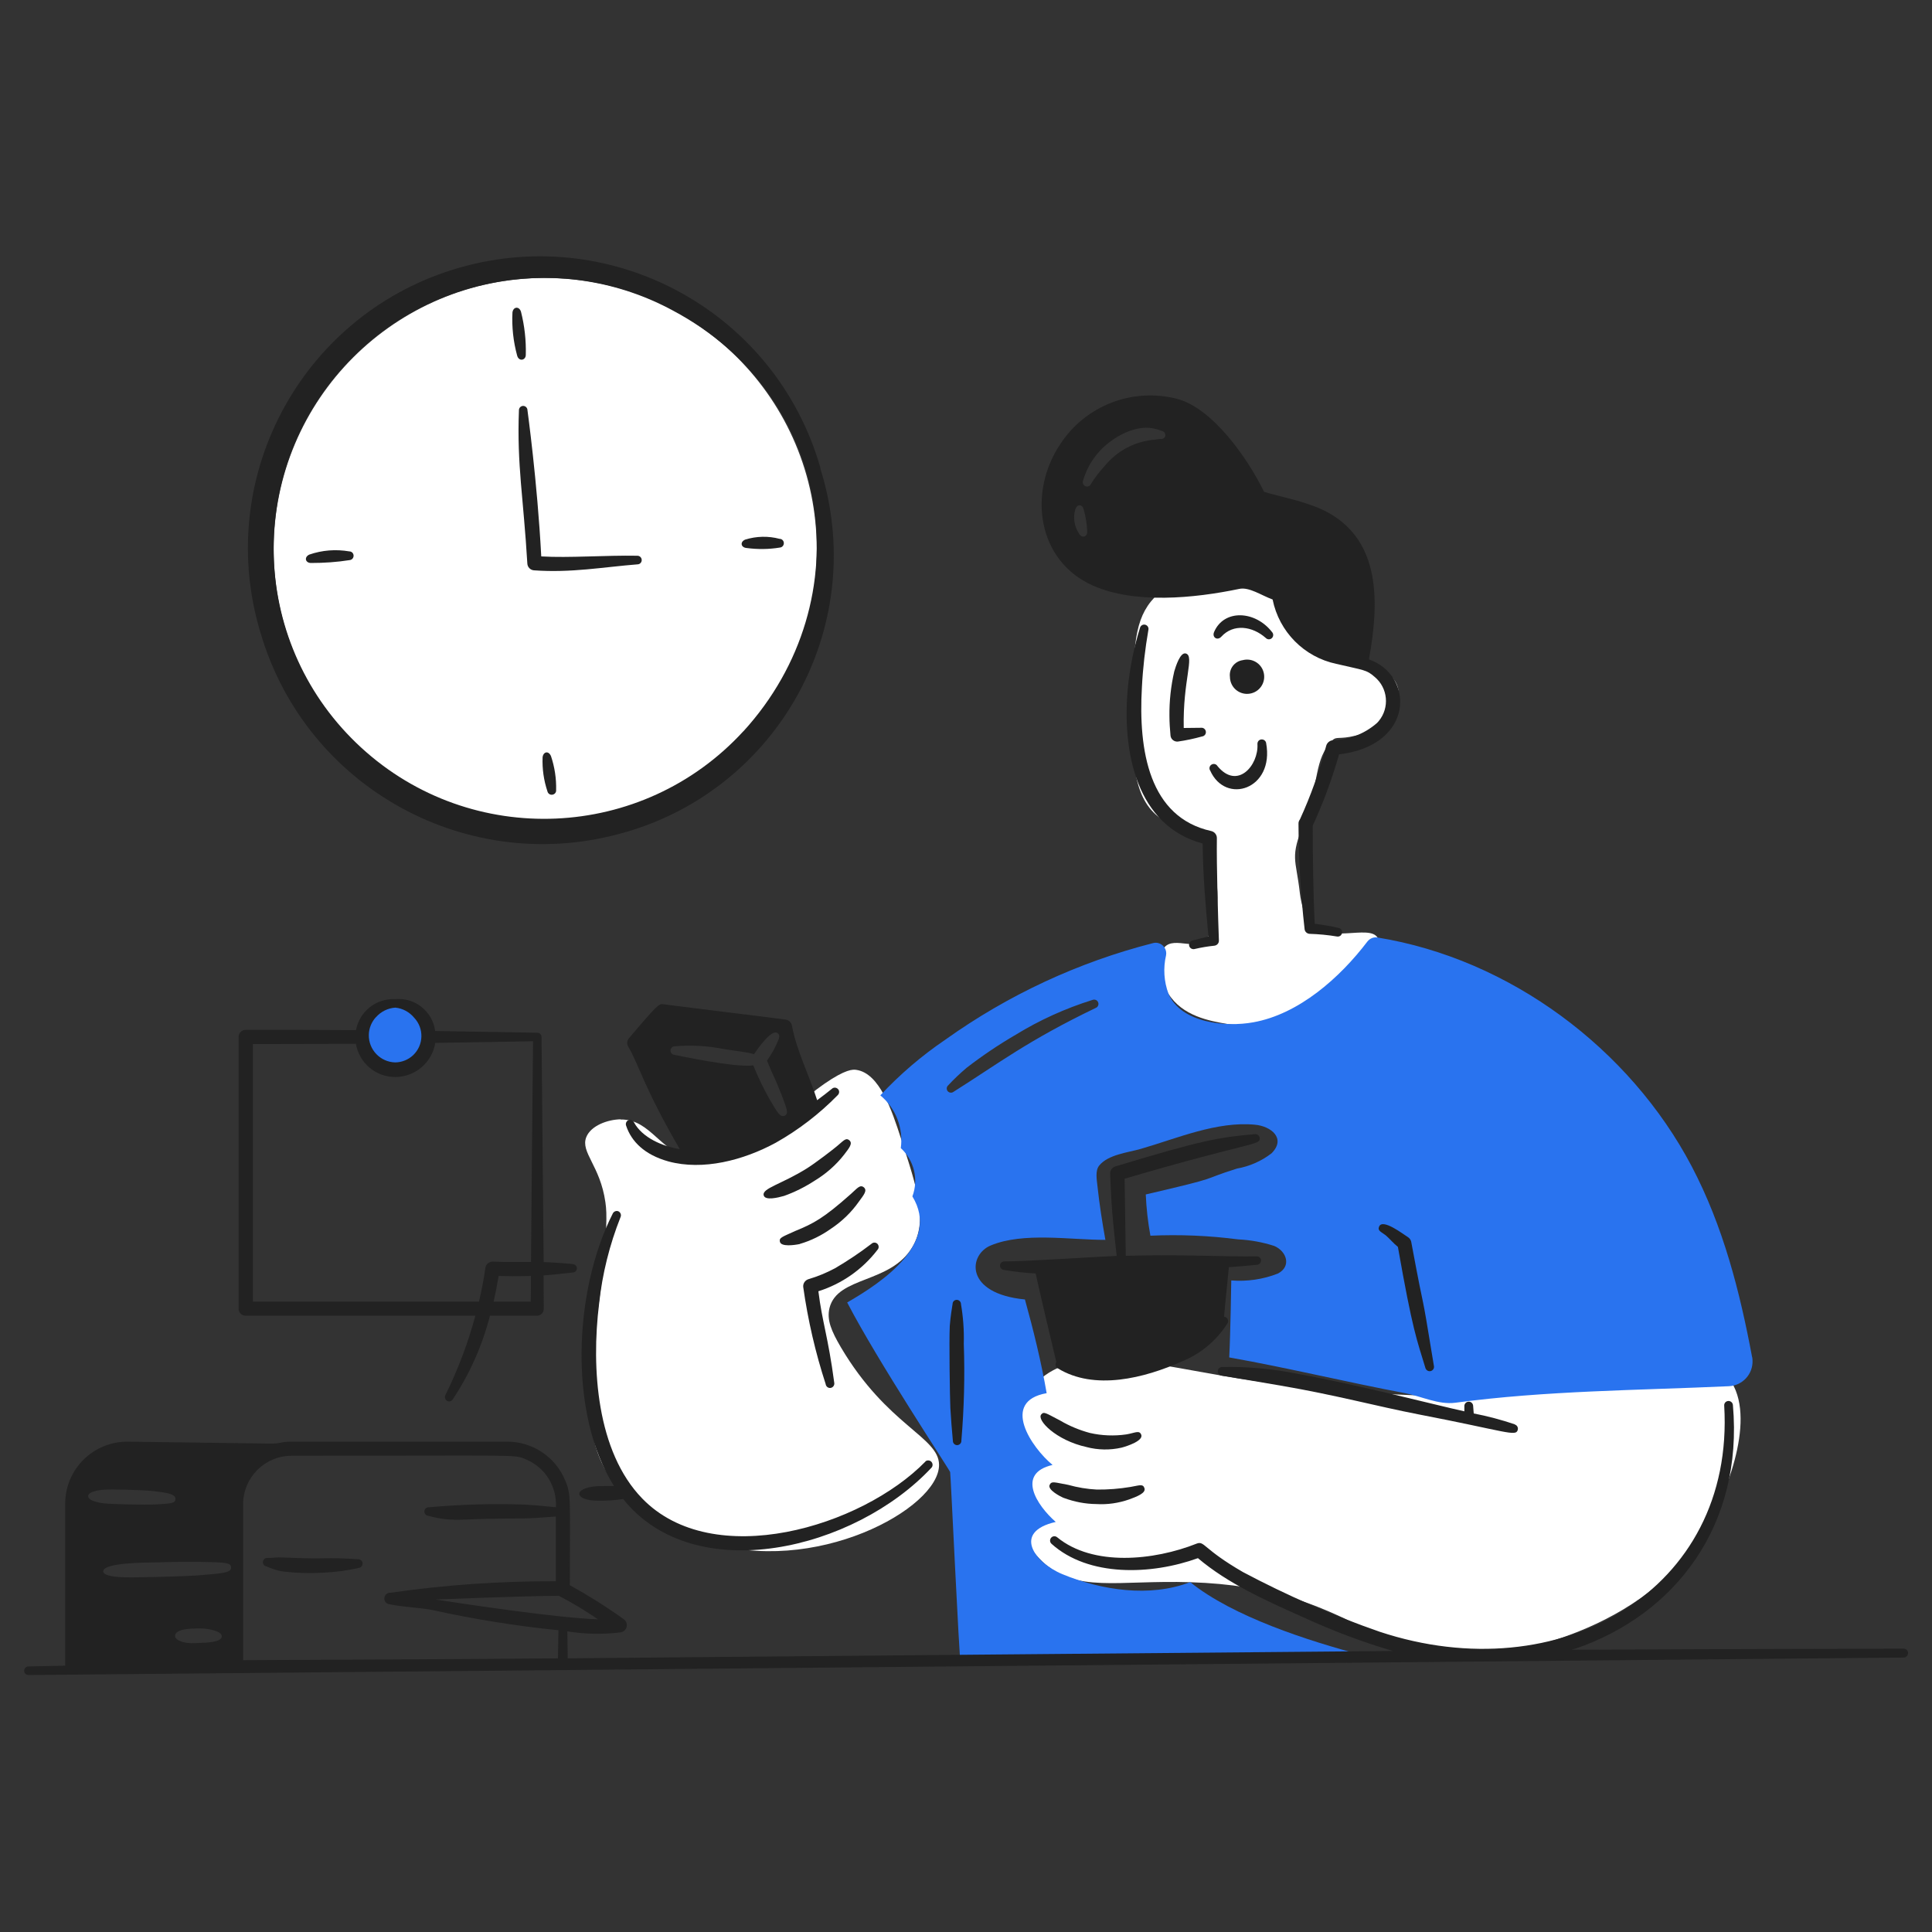
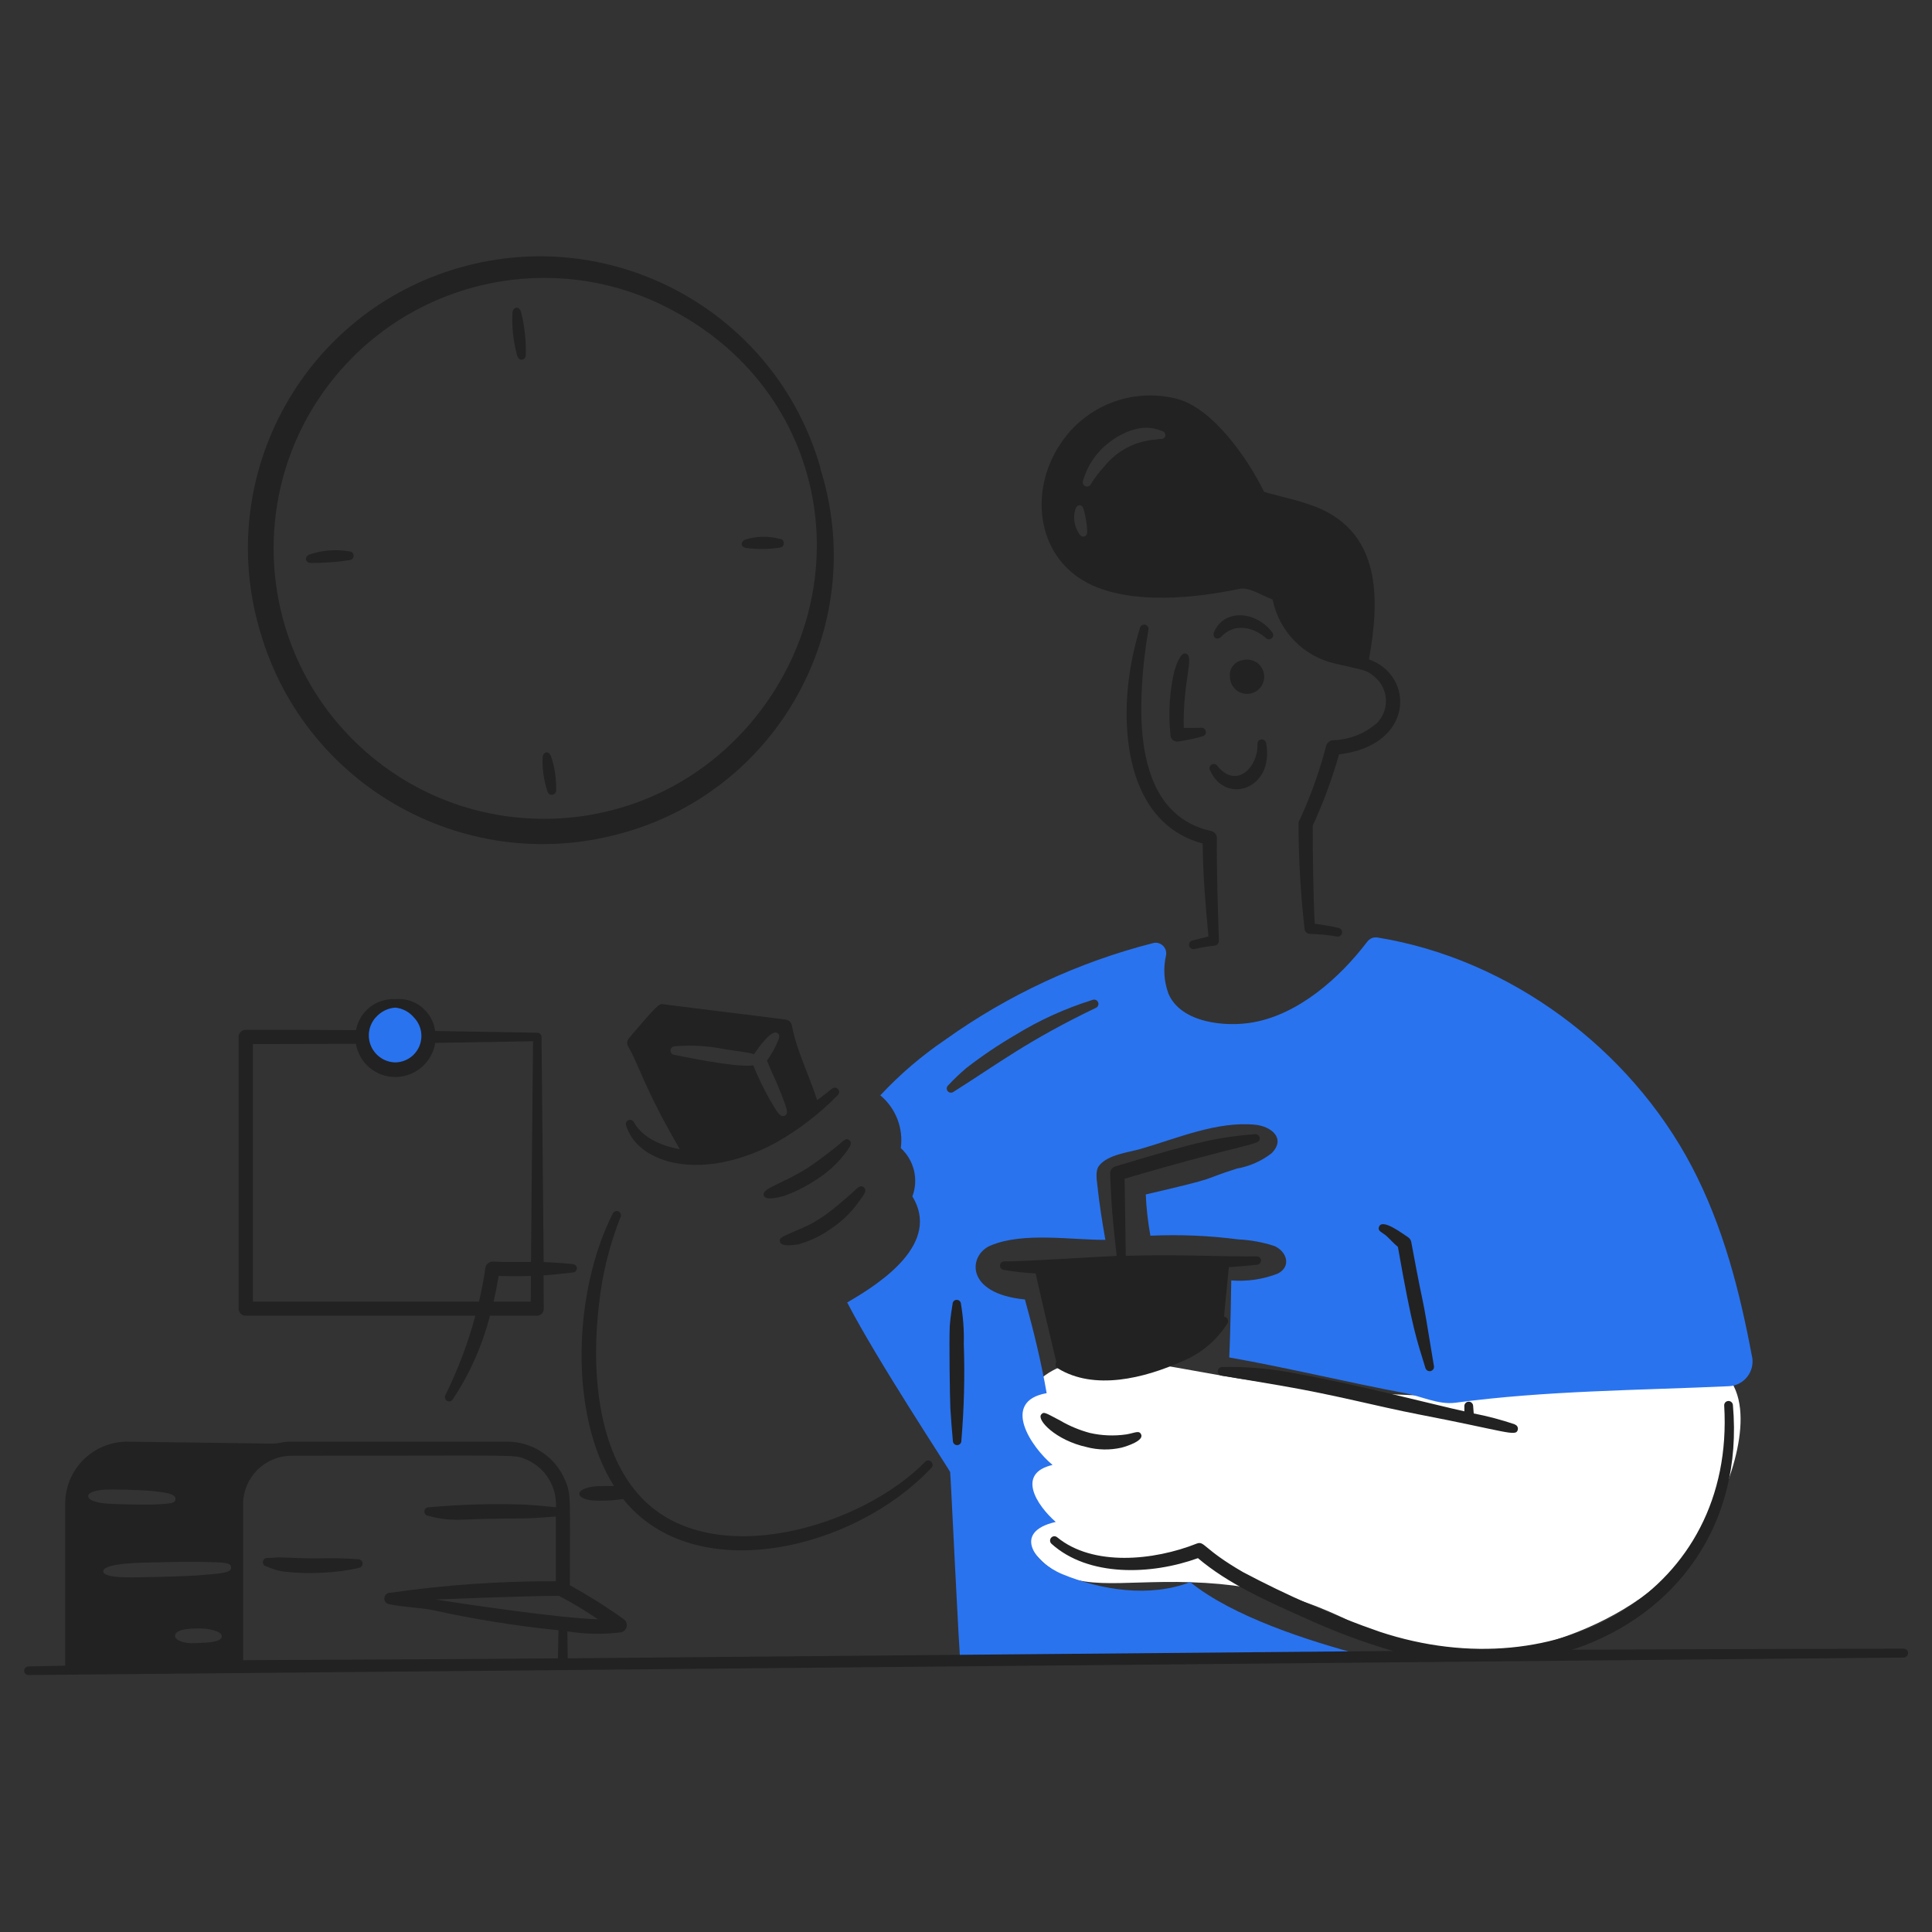
<svg xmlns="http://www.w3.org/2000/svg" viewBox="0 0 200 200">
  <rect x="0" y="0" width="200" height="200" fill="#333333" stroke="none" />
  <g id="a">
    <path d="M107.37,143.03c-1.41,1.36-1.95,2.97-2.37,4.22-1.72,5.09-.39,11.27,2.89,14.39,3.48,3.31,7.81,1.91,15.33,2.15,17.15,.54,18.46,8.61,31.11,7.46,.65-.06,16.1-1.7,22.68-13.71,1.92-3.51,5.04-11.47,1.71-15.16-3.8-4.23-11.54,2.12-29.14,2.11-3.21,0-12.12-.22-23.08-2.08-7.98-1.36-15.09-3.26-19.11,.63Z" fill="#fff" />
-     <path d="M64.25,115.87c-1.33,.02-3.09,.65-3.56,1.85-.62,1.57,1.44,2.94,1.98,6.73,.1,.67,.13,1.33,.08,2.66-.32,8.7-3.18,17.65-.69,23.78,2.36,5.81,9.13,8.06,10.89,8.64,11.3,3.74,24.32-3.37,24.26-7.91-.04-2.89-5.36-4.03-10.15-12.13-1.01-1.72-1.49-2.87-1.19-4.09,.83-3.31,6.31-2.5,8.57-6.29,1.62-2.71,.54-6.01-1.17-11.25-.94-2.9-2.21-6.77-4.64-7.11-.33-.05-1.09-.08-3.3,1.45-4.52,3.13-4.77,5.62-8.04,7.12-.71,.32-2.83,1.3-5.27,.79-3.74-.77-4.59-4.26-7.78-4.22Z" fill="#fff" />
-     <path d="M119.5,61.86c-2.11,2.22-2.15,5.15-2.24,11.02-.07,5.13-.13,9.51,2.66,11.67,2.29,1.77,3.82,.47,4.91,2.82,1.4,3.03,1.7,6.93,.26,9.56-.97,1.77-3.5-.11-4.56,1.15-.98,1.18-.45,3.42,.42,4.79,1.47,2.33,4.29,2.82,6.09,3.13,.93,.16,7.19,1.14,12.11-3.06,2.11-1.8,4.19-4.74,3.44-5.9-.89-1.37-5.14,.73-7.13-1.49-.26-.29-.78-2.02-.9-3.1-.41-3.66-1.06-3.55,.44-7.32,1.63-4.1,.94-6.48,2.96-8.52,.38-.39,.73-.06,2.29-.44,1.74-.42,2.61-.62,3.25-1.19,.97-.86,1.55-2.45,1.22-3.74-.48-1.91-2.67-2.13-5.44-3.9-4.41-2.82-3.57-5.28-6.86-7.12-3.73-2.1-9.76-1.69-12.93,1.64Z" fill="#fff" />
-     <circle cx="56.44" cy="56.88" r="28.11" fill="#fff" />
+     <path d="M119.5,61.86Z" fill="#fff" />
  </g>
  <g id="b">
    <path d="M124.49,87.32c-6.77-1.82-8.4-9.36-7.72-16.29,.22-2.05,.63-4.07,1.24-6.03,.06-.24,.3-.39,.54-.33,.24,.06,.39,.3,.33,.54-.34,1.96-.57,3.94-.67,5.93-.38,6.58,.75,13.47,7.18,14.89,.34,.08,.58,.38,.58,.72-.04,2.94,.12,8.16,.21,10.59,.02,.29-.19,.53-.48,.56,0,0,0,0,0,0-.7,.07-1.39,.19-2.07,.35-.24,.04-.48-.11-.53-.36-.05-.24,.11-.48,.35-.53,1.92-.48,1.54-.39,1.65-.42-.31-3.3-.57-6.24-.6-9.61Z" fill="#222" />
    <path d="M122.54,75.36l1.79-.02c.25-.03,.47,.15,.5,.4s-.15,.47-.4,.5h0c-.83,.23-1.67,.41-2.52,.53-.38,.02-.71-.26-.74-.63-.06-.67-.11-1.33-.11-2-.02-1.56,.15-3.12,.5-4.64,.15-.51,.62-2.02,1.2-1.85,.93,.27-.33,2.81-.22,7.72Z" fill="#222" />
    <path d="M125.27,79.75c1.59,3.61,6.68,1.96,5.8-2.83-.04-.25-.28-.41-.53-.37-.23,.04-.38,.24-.37,.47,.13,2.21-2.08,4.79-4.14,2.28-.12-.21-.4-.28-.61-.15-.21,.12-.28,.4-.15,.61h0Z" fill="#222" />
    <path d="M126.43,65.91c1.25-1.37,3.21-1.1,4.6,.13,.17,.18,.45,.19,.63,.02s.19-.45,.02-.63c-1.76-2.26-5-2.37-6,0-.23,.54,.33,.93,.75,.48Z" fill="#222" />
    <path d="M128.64,68.34c.95-.25,1.92,.31,2.17,1.26,.25,.95-.31,1.92-1.26,2.17s-1.92-.31-2.17-1.26c-.04-.15-.06-.3-.06-.45-.1-.83,.48-1.6,1.32-1.72Z" fill="#222" />
    <path d="M84.94,48.47c-4.57-16.05-21.29-25.35-37.34-20.77-16.05,4.57-25.35,21.29-20.77,37.34,.04,.16,.09,.31,.14,.47,4.73,16.13,21.65,25.37,37.78,20.63,.01,0,.02,0,.03,0,15.83-4.6,24.94-21.15,20.34-36.98-.06-.22-.13-.44-.2-.66h.02Zm-7.98,27.22c-10.45,11.4-28.17,12.16-39.56,1.71-11.4-10.45-12.16-28.17-1.71-39.56,8.69-9.47,22.71-11.81,34.01-5.67,16.66,8.88,19.64,29.95,7.26,43.53Z" fill="#222" />
-     <path d="M56.04,57.6c2.84,.17,6.67-.13,9.94-.07,.25,0,.45,.2,.45,.45,0,.23-.18,.43-.42,.44-3.56,.28-6.88,.9-10.74,.62-.37-.03-.66-.33-.68-.7-.4-6.79-1.09-10.21-.87-15.86-.01-.24,.18-.45,.42-.46,.24-.01,.45,.18,.46,.42,.01,.11,1.02,7.37,1.43,15.15Z" fill="#222" />
    <path d="M32.2,58.28c1.34,0,2.68-.09,4.01-.3,.25-.03,.42-.26,.39-.51-.03-.22-.21-.39-.44-.39-1.39-.24-2.81-.13-4.14,.33-.56,.26-.42,.87,.18,.87Z" fill="#222" />
    <path d="M77.29,56.73c1.15,.15,2.31,.14,3.46-.05,.25-.03,.42-.26,.39-.51-.03-.22-.21-.39-.44-.39-1.17-.31-2.41-.28-3.56,.08-.56,.24-.45,.82,.15,.87Z" fill="#222" />
    <path d="M53.93,32.26c-.19-.58-.8-.52-.88,.08-.08,1.51,.09,3.03,.49,4.49,.19,.63,.89,.47,.89-.1,.04-1.51-.13-3.01-.5-4.47Z" fill="#222" />
    <path d="M56.17,78.39c-.05,1.2,.12,2.39,.5,3.53,.06,.25,.3,.4,.55,.34,.22-.05,.37-.25,.35-.47,.03-1.19-.15-2.38-.53-3.51-.25-.6-.8-.47-.87,.11Z" fill="#222" />
    <path d="M156.82,147.45c-1.39-.47-2.81-.85-4.26-1.13l-.06-.76c0-.25-.2-.46-.45-.46-.25,0-.46,.2-.46,.45,0,.03,0,.05,0,.08v.47c-2.84-.62-11.22-2.8-17.21-3.87-2.58-.53-5.21-.77-7.85-.72-.25-.01-.46,.18-.47,.43-.01,.24,.17,.45,.41,.47,.56,.08,6.01,1.01,6.11,1.03,5.69,.97,9.96,2.14,14.24,2.97,9.19,1.77,10.11,2.35,10.3,1.6,.06-.24-.08-.48-.32-.55Z" fill="#222" />
    <path d="M112.48,149.8c1.18,.31,2.43,.33,3.62,.06,.61-.16,2.33-.73,2.03-1.37-.21-.46-.64-.15-1.54,0-1.25,.18-2.53,.13-3.76-.15-1.08-.29-2.12-.72-3.09-1.29-1.48-.77-1.67-.95-1.94-.64-.54,.57,1.52,2.7,4.69,3.39Z" fill="#222" />
-     <path d="M110.14,155.07c1.08,.4,2.21,.62,3.36,.63,1.15,.07,2.3-.1,3.39-.48,.72-.27,1.81-.65,1.57-1.2-.16-.44-.54-.24-1.45-.09-1.14,.19-2.3,.28-3.46,.27-1.01-.05-2.01-.22-2.98-.49-1.36-.24-1.71-.43-1.91,0-.25,.51,1.1,1.21,1.47,1.36Z" fill="#222" />
-     <path d="M84.72,133.68c.4,3.22,1,4.66,1.64,9.45,.05,.24-.1,.48-.34,.54s-.48-.1-.54-.34c0,0,0-.02,0-.03-1.07-3.28-1.85-6.66-2.33-10.07-.04-.36,.19-.7,.54-.81,.95-.28,1.87-.66,2.75-1.13,1.31-.77,2.57-1.61,3.77-2.53,.17-.17,.45-.17,.62,0,0,0,0,0,0,0,.17,.18,.17,.46,0,.63-1.55,2.02-3.68,3.51-6.11,4.28Z" fill="#222" />
    <path d="M81.14,123.81c1.13-.4,2.2-.94,3.2-1.59,1.17-.71,2.21-1.62,3.05-2.7,.51-.67,.91-1.15,.54-1.47-.38-.34-.66,.1-1.36,.66-.4,.33-2.05,1.61-3.04,2.24-2.68,1.67-4.68,2.06-4.47,2.8,.16,.56,1.5,.22,2.07,.06Z" fill="#222" />
    <path d="M82.8,128.77c1.16-.34,2.25-.88,3.23-1.58,1.13-.75,2.11-1.7,2.89-2.81,.51-.7,.89-1.14,.5-1.47-.4-.32-.69,.12-1.35,.7-2.83,2.52-3.89,3.06-5.72,3.81-1.31,.6-1.71,.69-1.62,1.1,.09,.59,1.54,.37,2.07,.26Z" fill="#222" />
    <path d="M130.55,130.48c0-.24-.21-.43-.46-.42,0,0,0,0-.01,0-3.69,.04-7.6-.22-13.54-.06-.03-1.67-.1-6.99-.12-7.98,13.41-3.94,14.08-3.42,13.98-4.25-.05-.24-.28-.4-.52-.36-3.69,.32-5.45,.62-14.43,3.34-.32,.1-.53,.4-.53,.73,.09,1.68,.05,3.13,.68,8.53-2.07,.08-9.66,.59-11.6,.57-.24-.02-.46,.16-.48,.4-.02,.24,.16,.46,.4,.48h0c1.09,.19,2.19,.31,3.29,.37,.26,1.22,1.69,7.33,2.14,9.17-.14,.2-.1,.48,.1,.62,.02,.02,.05,.03,.07,.04,3.76,2.3,8.9,1.04,12.91-.76,1.91-.79,3.52-2.15,4.63-3.9,.14-.21,.07-.49-.14-.63-.06-.04-.13-.06-.21-.07l.5-5.12c.97-.07,1.94-.15,2.91-.25,.25-.01,.43-.22,.42-.46Z" fill="#222" />
    <path d="M95.8,151.3c-6.61,6.77-21.99,11.4-29.32,3.82-4.7-4.84-5.29-13.46-4.46-20.18,.33-3.07,1.08-6.08,2.22-8.95,.1-.22,0-.48-.21-.59-.22-.1-.48,0-.59,.21-4.11,8.12-4.56,20.83,.12,28.22-.19,0-1.37,0-1.8,.02-2.56,.22-2.24,1.5,.09,1.5,.89,.02,1.78-.04,2.66-.17,7.39,9.25,23.96,5.29,31.93-3.26,.16-.2,.12-.48-.07-.64-.17-.13-.41-.13-.57,0Z" fill="#222" />
    <path d="M27.58,162.15c.48,.22,.99,.39,1.51,.5,1.46,.19,2.94,.24,4.41,.15,1.23-.05,2.44-.22,3.64-.49,.25-.03,.42-.26,.39-.51-.03-.22-.22-.39-.45-.39-4.02-.25-2.56,.05-7.76-.18-.64-.04-1.02,.05-1.57,.05-.24-.04-.48,.11-.53,.36-.04,.24,.12,.47,.35,.51Z" fill="#222" />
    <path d="M86.12,112.71c-.49,.4-1,.79-1.53,1.18-.83-2.62-2.13-5.11-2.61-7.73-.06-.31-.32-.56-.63-.61-1.27-.18-9.72-1.2-12.68-1.59-.45-.06-.56-.03-3.57,3.53-.2,.24-.23,.58-.07,.85,1.12,1.87,1.5,3.99,5.34,10.62-1.8-.3-3.86-1.17-4.74-2.77-.1-.22-.36-.32-.58-.23-.22,.1-.32,.36-.23,.58h0c.53,1.6,1.87,2.99,4.37,3.69,3.58,.97,7.75-.11,11.11-1.93,2.36-1.33,4.52-2.99,6.42-4.93,.18-.17,.2-.45,.03-.63-.17-.18-.45-.2-.63-.03h0Zm-4.88,2.78c-.5,.24-.82-.45-1.52-1.6-.66-1.16-1.24-2.36-1.74-3.6-1.95,.25-7.86-1.04-8.15-1.09-.24-.02-.43-.23-.42-.47,.02-.24,.22-.43,.47-.42,1.67-.14,3.35-.05,5,.28,1.19,.19,2.43,.31,3.18,.54,.42-.63,1.82-2.64,2.44-2.18,.36,.26,.11,.67-.39,1.71-.22,.39-.45,.77-.71,1.14,.62,1.54,.81,1.75,1.5,3.52,.54,1.44,.78,1.96,.33,2.17Z" fill="#222" />
    <path d="M40.92,103.87c1.9,0,3.44,1.53,3.44,3.43s-1.53,3.44-3.43,3.44c-1.9,0-3.44-1.53-3.44-3.43,0,0,0,0,0,0,0-1.89,1.54-3.43,3.43-3.43Z" fill="#2973ef" />
    <path d="M59.27,130.85c-.13-.01-1.7-.16-2.99-.2-.03-3.32-.22-23.3-.22-23.3,0-.24-.19-.44-.43-.44,0,0,0,0-.01,0,0,0-4.8-.1-10.57-.18-.27-2.03-2.09-3.49-4.14-3.3-1.97-.1-3.7,1.28-4.06,3.21-6.14-.04-11.42-.03-11.42-.03-.41,0-.73,.33-.73,.74,0,0,0,0,0,0v28.13c0,.39,.31,.71,.7,.72,.01,0,.02,0,.03,0h23.78c-.76,2.83-1.8,5.58-3.1,8.21-.11,.21-.04,.48,.16,.6,.21,.13,.48,.06,.6-.15,0,0,0,0,0,0,1.76-2.65,3.06-5.58,3.85-8.66h4.88c.39,0,.69-.33,.69-.71,0,0,0-1.35-.02-3.46,1.23-.09,2.1-.21,2.99-.3,.24,.01,.44-.17,.46-.41,.01-.24-.17-.44-.41-.46-.02,0-.04,0-.06,0Zm-20.35-25.55c.51-.58,1.23-.94,2-.99,.76,.07,1.46,.45,1.95,1.04,1.04,1.1,1,2.83-.1,3.88-.5,.47-1.16,.74-1.85,.75-1.54-.03-2.77-1.31-2.74-2.85,.01-.68,.28-1.34,.74-1.84Zm-12.74,29.45v-26.67c1.65,0,5.89,0,10.66-.03,.34,1.99,2.06,3.45,4.08,3.44,2.06,0,3.81-1.5,4.14-3.53,4.72-.07,8.81-.15,10.12-.17-.02,1.39-.19,19.54-.21,22.85-1.32,0-2.64,.02-3.95-.04-.38-.01-.71,.26-.77,.63-.17,1.18-.39,2.35-.67,3.52H26.17Zm24.92,0c.2-.88,.37-1.77,.52-2.66,1.11,.03,2.23,.03,3.34,0,0,1.16-.01,2.08-.02,2.66h-3.84Z" fill="#222" />
    <path d="M141.71,68.25c1.1-5.97,1.16-12.14-4.12-15.13-2.05-1.15-4.54-1.56-6.73-2.2-1.68-3.45-5.33-8.69-9.04-9.64-4.6-1.17-9.43,.7-12.04,4.66-3.41,5.07-2.39,12.12,3.34,14.67,4.33,1.93,10.49,1.33,15.18,.35,1.02-.21,2.27,.67,3.44,1.1,.67,3.33,3.25,5.95,6.58,6.66,2.9,.68,3.13,.6,3.98,1.35,1.38,1.14,1.57,3.19,.43,4.57-.06,.07-.11,.13-.17,.19-1.27,1.12-2.9,1.76-4.59,1.8-.33,.03-.61,.27-.69,.6-.68,2.6-1.59,5.14-2.71,7.59-.1,.13-.16,.29-.15,.46,.01,3.64,.22,7.28,.63,10.89,.02,.27,.24,.48,.51,.5,.96,.03,1.92,.12,2.87,.28,.25,.03,.47-.14,.5-.39,.03-.23-.12-.45-.35-.5-.82-.19-1.64-.33-2.48-.43-.15-2.8-.21-7.3-.21-10.15,1.1-2.39,2.01-4.86,2.73-7.39,7.8-.91,7.85-8.16,3.09-9.83Zm-30-13.01c-.51-.74-.65-1.67-.39-2.53,.09-.22,.22-.42,.46-.4s.35,.22,.41,.45c.2,.72,.32,1.47,.36,2.22,.04,.63-.57,.77-.85,.26h0Zm8.93-10.15c-.04,.24-.27,.39-.51,.35,0,0,0,0,0,0-.19,0-.36,.05-.55,.07-2.05,.15-3.95,1.15-5.24,2.75-.52,.56-.99,1.17-1.4,1.83-.09,.23-.35,.33-.58,.24-.23-.09-.33-.35-.24-.58,0,0,0,0,0-.01,.25-.84,.63-1.63,1.14-2.34,1.35-1.91,4.08-3.46,6.08-3.06,.32,.06,.64,.15,.94,.27,.24,.05,.39,.27,.35,.51h0Z" fill="#222" />
    <path d="M181.38,140.5c-1.28-6.83-2.99-13.54-6.26-19.77-6.41-12.18-18.82-21.46-32.52-23.68-.4-.07-.8,.1-1.05,.42-2.86,3.76-7.1,7.52-11.82,8.36-2.79,.51-7.46,.1-8.77-2.96-.47-1.27-.56-2.65-.25-3.98,.11-.59-.28-1.16-.87-1.28-.16-.03-.32-.02-.48,.02-7.72,1.97-15,5.36-21.49,9.99-2.46,1.67-4.72,3.6-6.74,5.77,1.6,1.33,2.4,3.39,2.12,5.46,1.38,1.27,1.86,3.24,1.2,5,2.94,4.82-3.11,8.89-6.75,10.98,3.12,6.03,10.55,17.25,10.66,17.56,.05,.12,.95,19.65,1.07,19.59,5.6-.57,11.27,.12,16.89,0,8.14-.16,16.55-.49,24.7-.51,.04,0,.06-.03,.06-.06,0-.03-.02-.05-.04-.06-5.61-1.49-13.41-3.99-17.83-7.57-4.17,1.61-9.17,.85-13.23-.82-2.94-1.22-5.18-4.39-.69-5.41-1.96-1.71-4.12-5.02-.33-5.9-2.19-1.81-5.42-6.58-.61-7.43-.56-3.23-1.37-6.53-2.25-9.7-6.29-.61-5.85-4.64-3.54-5.59,3.37-1.41,8.25-.57,11.87-.58-.33-1.83-.62-3.69-.82-5.55-.06-.62-.26-1.59,.17-2.13,.92-1.16,3.01-1.36,4.32-1.74,3.74-1.08,7.86-2.88,11.82-2.5,1.65,.15,3.25,1.41,1.71,2.96-1.05,.81-2.28,1.35-3.58,1.58-4.07,1.28-1.14,.75-9.44,2.68,.06,1.43,.22,2.86,.48,4.27,3.03-.14,6.07-.01,9.08,.38,1.27,.06,2.53,.29,3.74,.68,1.29,.55,1.81,2.12,.37,2.86-1.53,.6-3.18,.84-4.82,.71,0,0-.08,5.48-.21,7.97,6.1,1.08,12.11,2.55,18.2,3.7,1.73,.33,3.45,1.22,5.21,.99,9.37-1.26,18.88-1.28,28.32-1.71,1.42-.07,2.51-1.27,2.44-2.69,0-.12-.02-.23-.04-.35Zm-67.95-36.16c-7.05,3.39-10.05,5.74-14.73,8.69-.19,.14-.46,.1-.61-.09-.13-.18-.11-.43,.06-.58,.6-.65,1.24-1.25,1.91-1.82,1.62-1.25,3.31-2.39,5.08-3.42,2.49-1.53,5.17-2.74,7.96-3.61,.23-.09,.49,.02,.58,.25,.09,.23-.02,.49-.25,.58,0,0,0,0,0,0Z" fill="#2973ef" />
    <path d="M197.05,170.67c-38.39,.07-34.54,.2-33.96,0,10.34-3.55,17.39-12.75,16.3-25.22-.02-.25-.24-.44-.49-.42-.25,.02-.43,.23-.41,.48,1.13,19.17-17.08,29.56-35.66,23.41-4.87-1.69-9.6-3.76-14.16-6.18-4.15-2.4-3.97-3.25-4.78-2.95-4.45,1.77-10.75,2.39-14.45-.65-.19-.16-.47-.14-.63,.05-.16,.19-.14,.47,.05,.63h0c3.82,3.44,10.31,3.23,15.15,1.48,3.11,2.64,7.12,4.43,10.84,6.09,3.03,1.4,6.15,2.58,9.35,3.52-6.91,.05-78.45,.7-85.43,.76l-.04-2.79c1.83,.29,3.69,.33,5.53,.1,.41-.07,.69-.46,.62-.87-.03-.2-.15-.38-.32-.5-1.79-1.28-3.65-2.45-5.57-3.51,0-8.94,.16-9.33-.48-10.85-1-2.42-3.36-4-5.97-4.01H30.18c-1.19,0-.99,.2-2.19,.2l-14.78-.2c-3.54-.02-6.44,2.83-6.46,6.38,0,0,0,0,0,0v16.81c-2.47,.05-3.81,.08-3.81,.08-.24,0-.44,.2-.44,.45,0,.24,.2,.44,.45,.44l194.11-1.81c.26,0,.46-.21,.46-.47s-.21-.46-.47-.46Zm-135.15-3.04c-4.04-.12-13.51-1.54-16.81-2.05,.11,0,9.26-.38,12.76-.38,1.4,.72,2.75,1.54,4.05,2.43Zm-52.78-12.74c.01-.51,1.17-.64,1.68-.68,.6-.05,3.72,.02,4.91,.13,1.43,.17,2.48,.28,2.45,.84-.03,.44-.42,.46-1.84,.55-1.3,.08-5.06-.03-5.54-.1-.17-.01-1.66-.21-1.65-.74Zm13.84,14.53c-.05,.59-1.61,.63-2.2,.65-.34,.02-.66,.04-1,.03-.73-.02-1.65-.29-1.64-.75,.02-.75,1.66-.75,2.13-.77,.23,0,.45-.02,.68,0,.68,.03,2.07,.26,2.03,.85h0Zm-2.56-6.33c-1.21,.08-4.22,.17-5.67,.18-.72,.01-4.01,.17-4.04-.6-.03-.92,4.46-.91,5.35-.93,1.93-.06,3.62-.07,4.45-.06,3.02,.05,3.41,.09,3.43,.59,.02,.52-.77,.61-3.51,.82Zm37.37,8.58c-7.16,.07-30.77,.19-32.6,.19v-16.15c0-2.76,2.24-5,5-5.01,24.06,0,22.99-.16,24.27,.37,1.23,.51,2.21,1.48,2.72,2.72,.3,.71,.43,1.47,.39,2.24-1.72-.16-1.88-.2-3.35-.28-3.26-.11-6.52-.01-9.77,.28-.24-.03-.47,.14-.5,.38-.03,.24,.14,.47,.38,.5,2.38,.64,3.32,.36,6.19,.32,4.11-.09,3.4,.05,7.04-.24v6.7c-5.72-.02-11.44,.37-17.1,1.19-.33-.03-.62,.22-.65,.55-.03,.3,.17,.56,.46,.63,1.58,.33,3.22,.35,4.51,.61,4.31,.95,8.67,1.65,13.05,2.09l-.05,2.9Z" fill="#222" />
    <path d="M144.7,129.07c-.45-.36-.88-.88-1.25-1.19-.47-.36-.87-.48-.69-.89,.34-.92,2.56,.82,3.02,1.1,.16,.11,.27,.28,.31,.47,1.68,9.05,.8,3.38,2.35,12.85,.05,.25-.12,.48-.36,.53-.23,.04-.45-.1-.52-.32-.91-3.01-1.31-3.81-2.85-12.54Z" fill="#222" />
    <path d="M98.61,134.99c-.08,.55-.2,1.15-.29,2.27-.08,1.6,.01,7.39,.06,8.49,.07,1.26,.15,2.13,.26,3.39-.01,.24,.18,.45,.42,.46,.24,.01,.45-.18,.46-.42,0-.01,0-.03,0-.04,.28-3.34,.37-6.69,.25-10.04,.04-1.37-.06-2.75-.29-4.1,0-.24-.2-.44-.44-.44-.24,0-.43,.19-.43,.43Z" fill="#222" />
  </g>
</svg>